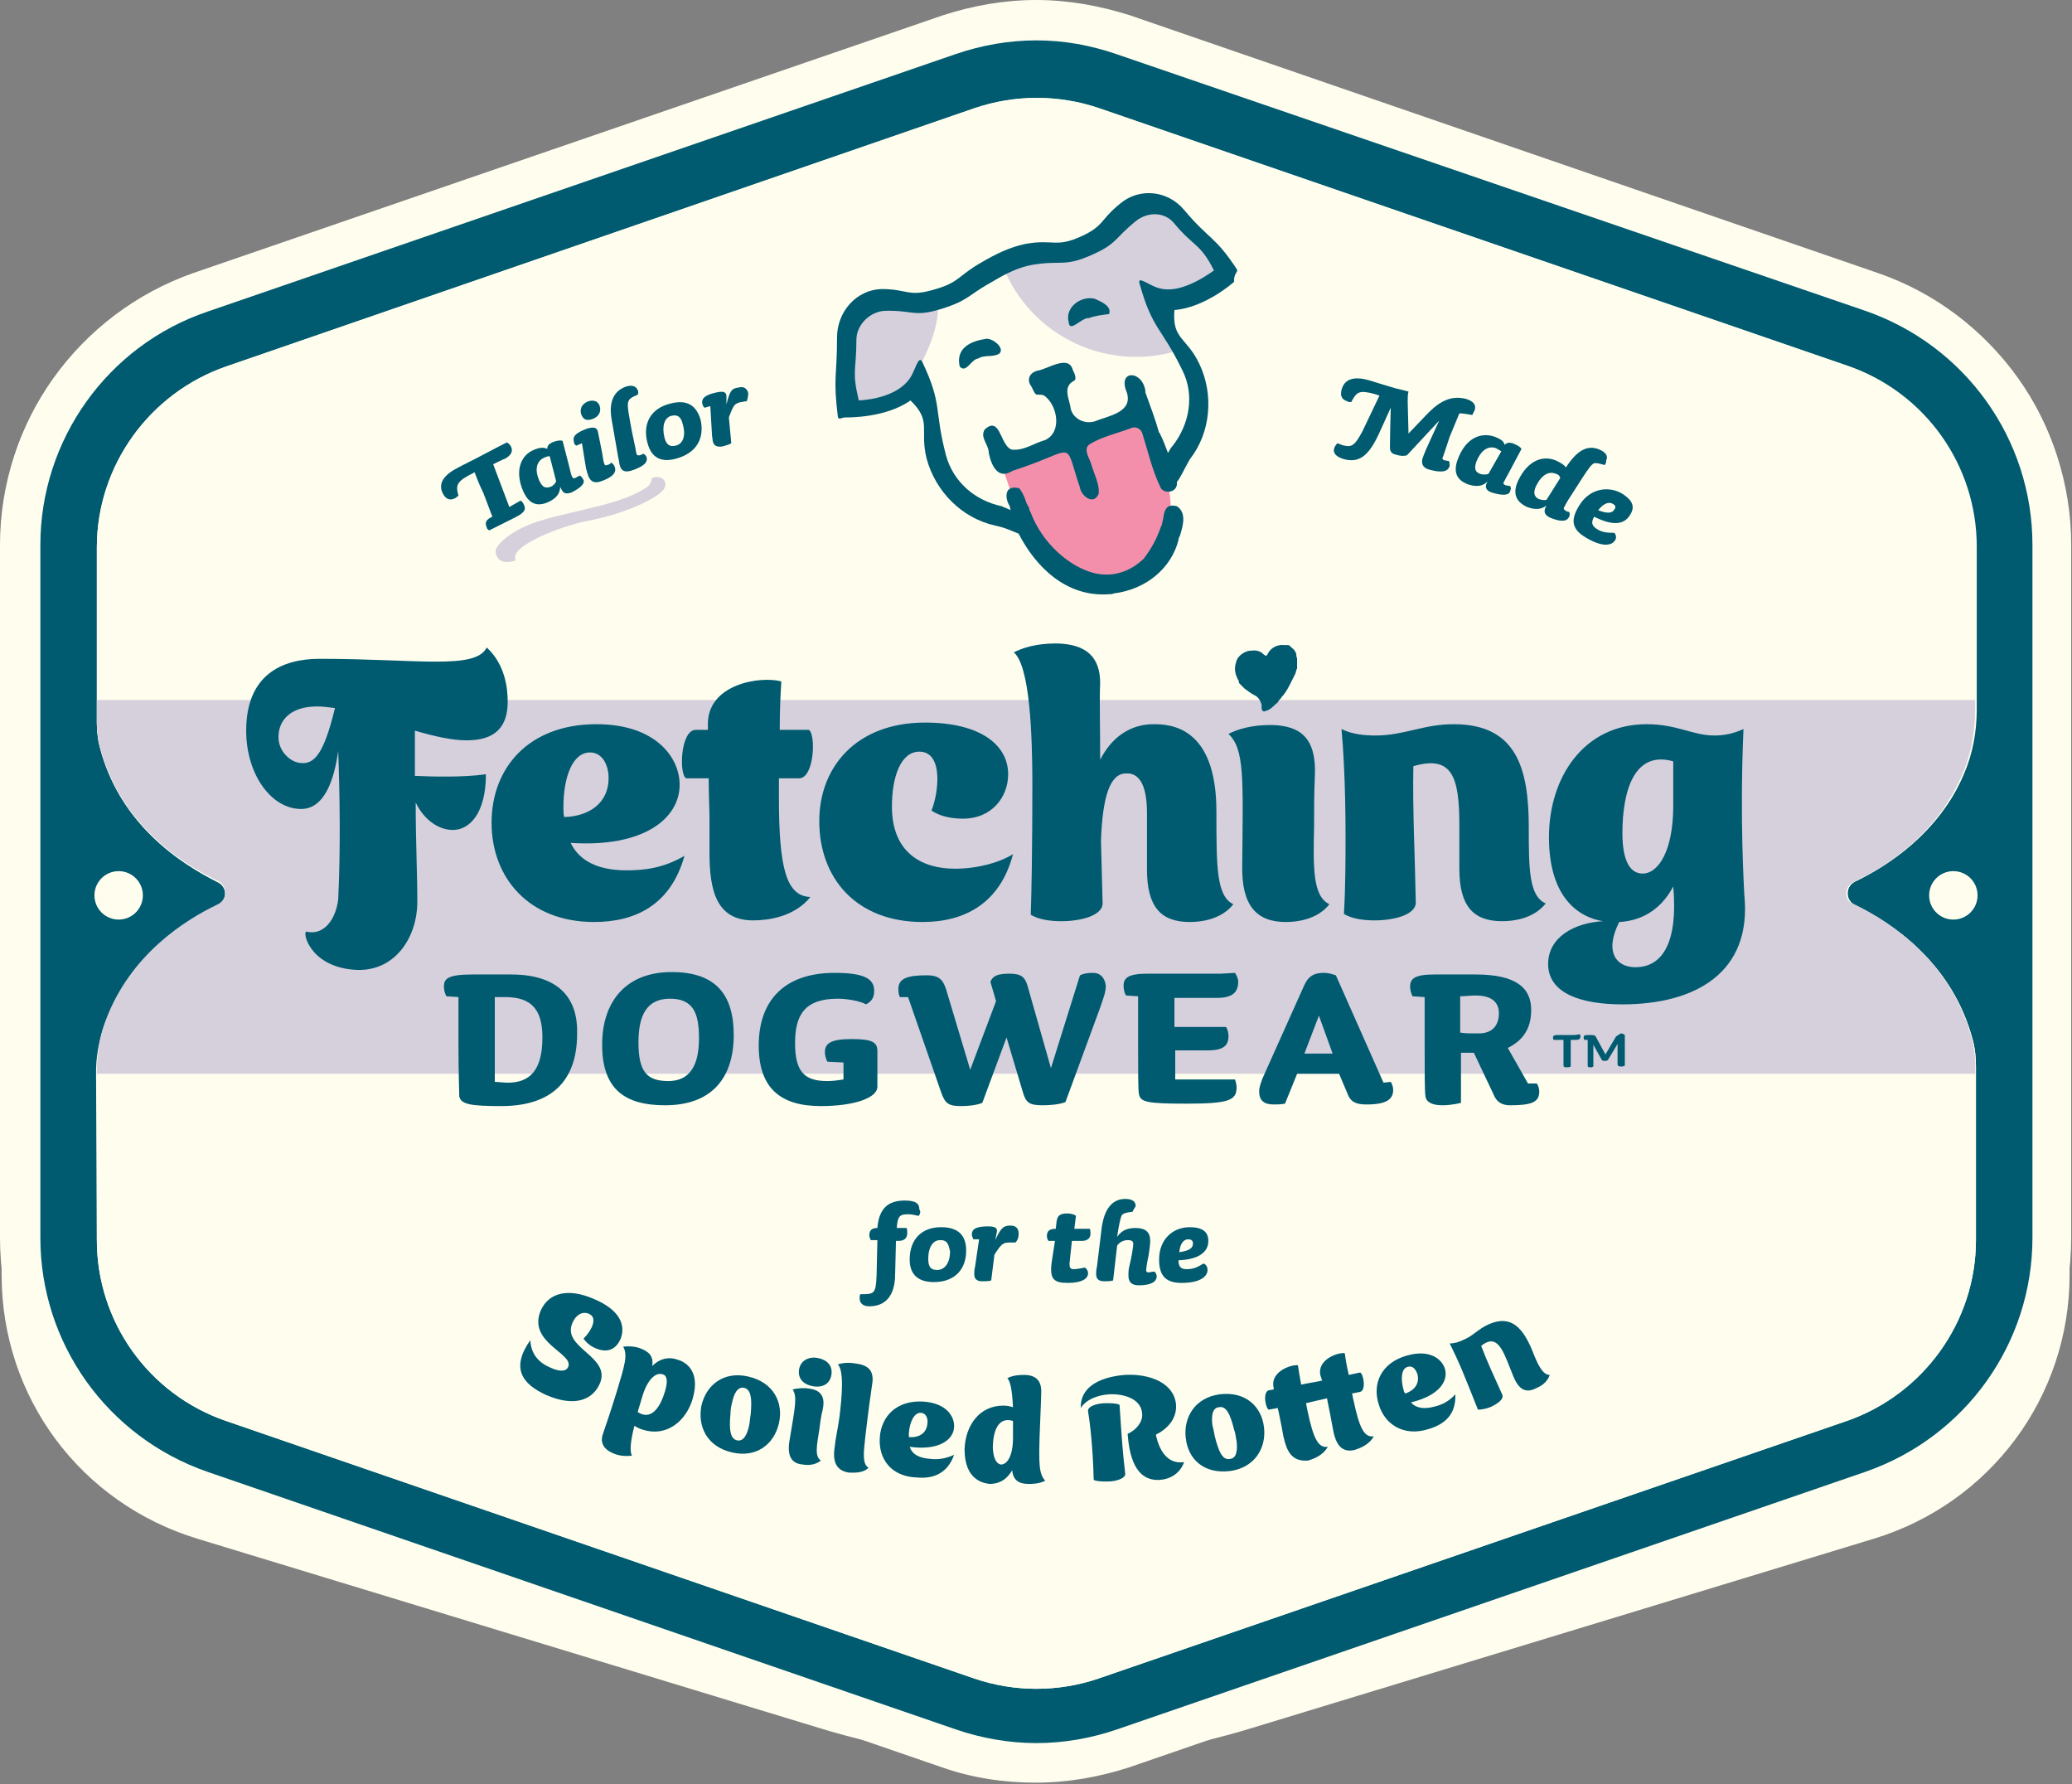
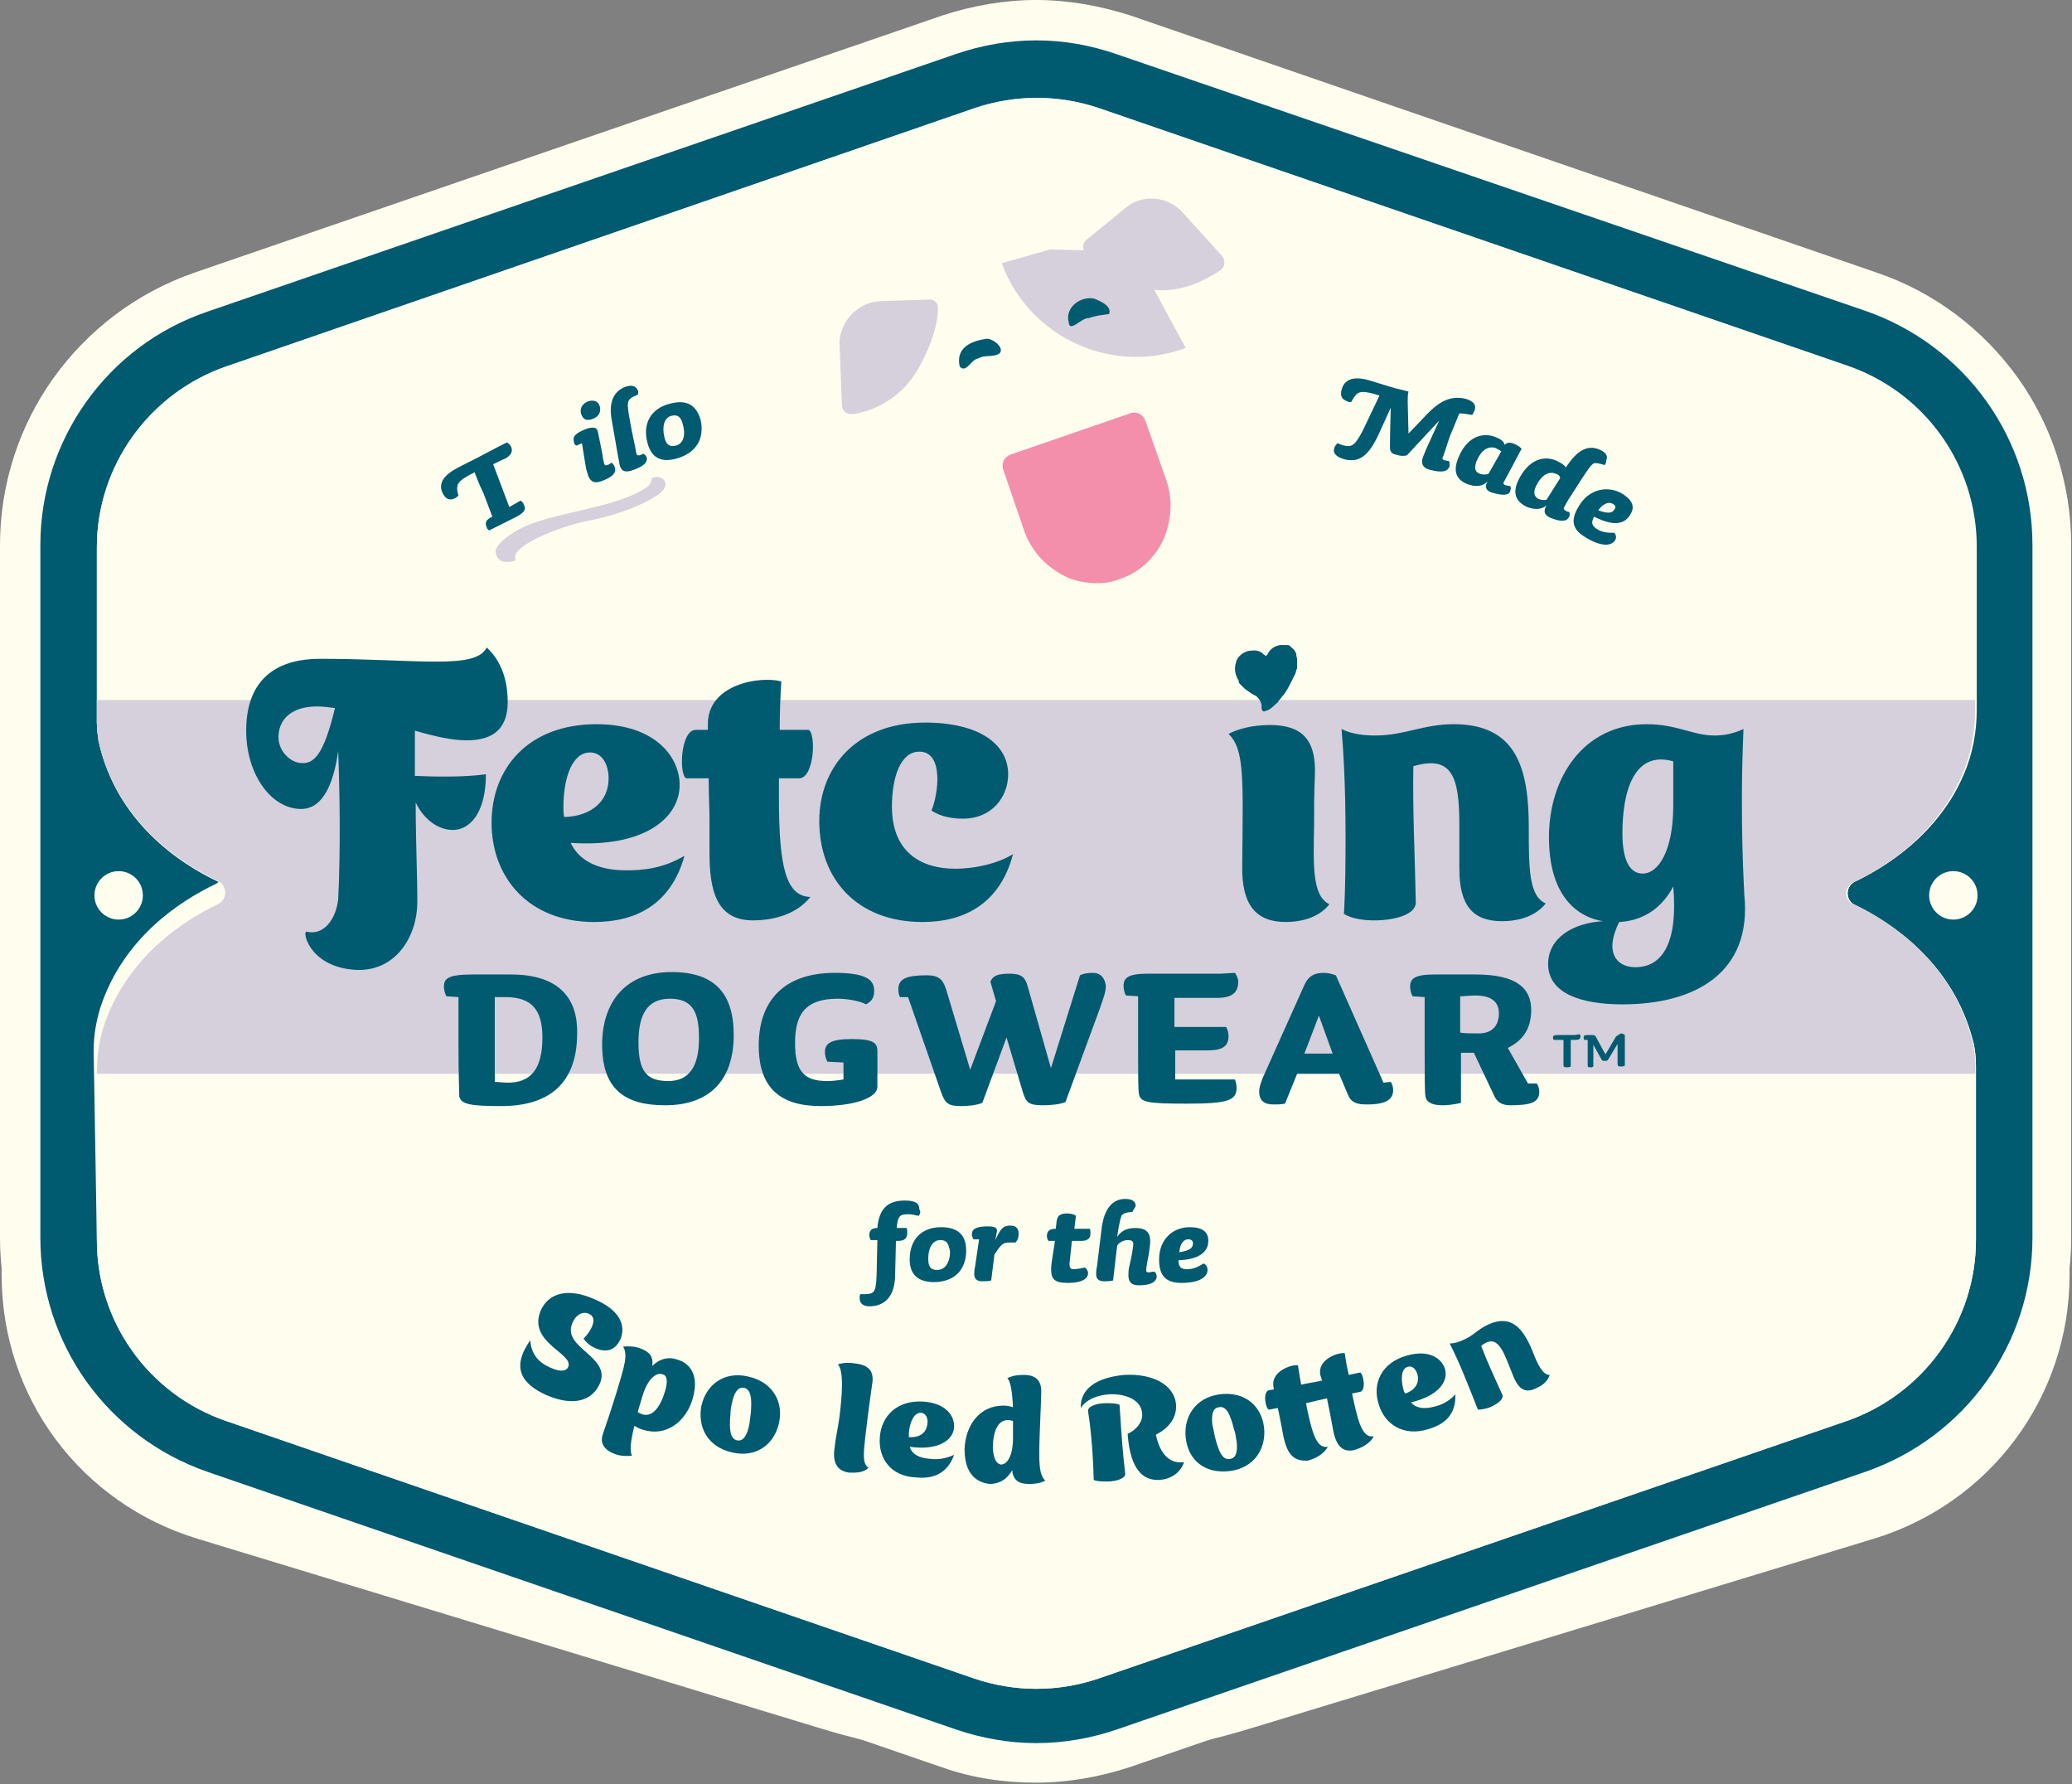
<svg xmlns="http://www.w3.org/2000/svg" version="1.1" id="Layer_1" x="0px" y="0px" viewBox="0 0 256.7 221" style="enable-background:new 0 0 256.7 221;" xml:space="preserve">
  <rect x="0" y="0" width="256.7" height="221" fill="#808080" stroke="none" />
  <style type="text/css">
	.st0{fill:#FFFEEE;}
	.st1{fill:#005A70;}
	.st2{fill:#D5D0DC;}
	.st3{fill:#F48FAB;}
</style>
  <g>
    <path class="st0" d="M128.4,9.6c10.2,0,20.5,1.7,30.3,5.1L231.6,40c11.4,4,19.1,14.7,19.1,26.8v91.1c0,12.5-8.2,23.5-20.1,27.1   l-76.9,23.4c-8.2,2.5-16.7,3.7-25.2,3.7s-17-1.2-25.2-3.7L26.2,185c-11.9-3.6-20.1-14.6-20.1-27.1V66.8C6.1,54.7,13.7,44,25.2,40   l72.9-25.3C107.9,11.3,118.1,9.6,128.4,9.6 M128.4,3.8c-11,0-21.8,1.8-32.2,5.4L23.2,34.5c-13.8,4.8-23,17.8-23,32.3v91.1   c0,15.2,9.8,28.3,24.3,32.7l76.9,23.4c8.7,2.7,17.8,4,26.9,4s18.2-1.3,26.9-4l76.9-23.4c14.5-4.4,24.3-17.6,24.3-32.7V66.8   c0-14.6-9.2-27.6-23-32.3L160.5,9.2C150.2,5.6,139.3,3.8,128.4,3.8L128.4,3.8z" />
  </g>
  <g>
    <path class="st0" d="M128.4,12c2.6,0,5.2,0.4,7.7,1.3l92.7,31.9c9.5,3.3,16,12.3,16,22.4v42.9v42.9c0,10.1-6.4,19.1-16,22.4   l-92.7,31.9c-2.5,0.9-5.1,1.3-7.7,1.3s-5.2-0.4-7.7-1.3L28,175.8c-9.5-3.3-16-12.3-16-22.4v-42.9V67.5c0-10.1,6.4-19.1,16-22.4   l92.7-31.9C123.2,12.4,125.8,12,128.4,12 M128.4,0c-4,0-7.9,0.7-11.6,1.9L24,33.8C9.7,38.8,0,52.3,0,67.5v42.9v42.9   c0,15.2,9.7,28.8,24,33.7l92.7,31.9c3.7,1.3,7.6,1.9,11.6,1.9c4,0,7.9-0.7,11.6-1.9l92.7-31.9c14.4-4.9,24-18.5,24-33.7v-42.9V67.5   c0-15.2-9.7-28.8-24-33.7L140,1.9C136.2,0.7,132.3,0,128.4,0L128.4,0z" />
    <path class="st1" d="M128.4,212.5c-3,0-6-0.5-8.8-1.5l-92.7-31.9c-11-3.8-18.3-14.1-18.3-25.7V67.5c0-11.6,7.4-21.9,18.3-25.7   L119.5,10c2.8-1,5.8-1.5,8.8-1.5c3,0,6,0.5,8.8,1.5l92.7,31.9c11,3.8,18.3,14.1,18.3,25.7v85.9c0,11.6-7.4,21.9-18.3,25.7   L137.2,211C134.3,212,131.4,212.5,128.4,212.5z" />
    <path class="st1" d="M128.4,12c2.6,0,5.2,0.4,7.7,1.3l92.7,31.9c9.5,3.3,16,12.3,16,22.4v42.9v42.9c0,10.1-6.4,19.1-16,22.4   l-92.7,31.9c-2.5,0.9-5.1,1.3-7.7,1.3s-5.2-0.4-7.7-1.3L28,175.8c-9.5-3.3-16-12.3-16-22.4v-42.9V67.5c0-10.1,6.4-19.1,16-22.4   l92.7-31.9C123.2,12.4,125.8,12,128.4,12 M128.4,5c-3.4,0-6.8,0.6-10,1.7L25.7,38.6C13.3,42.8,5,54.5,5,67.5v42.9v42.9   c0,13.1,8.3,24.7,20.7,29l92.7,31.9c3.2,1.1,6.6,1.7,10,1.7s6.8-0.6,10-1.7l92.7-31.9c12.4-4.3,20.7-15.9,20.7-29v-42.9V67.5   c0-13.1-8.3-24.7-20.7-29L138.3,6.7C135.1,5.6,131.8,5,128.4,5L128.4,5z" />
  </g>
-   <path class="st0" d="M12,153.6c0,10.1,6.4,19.1,16,22.4l92.7,31.9c5,1.7,10.4,1.7,15.4,0l92.7-31.9c9.5-3.3,16-12.3,16-22.4l0-21.5  c0-1.1-0.1-2.2-0.4-3.3c-2.5-9.5-10-14.5-14.6-16.7c-1.2-0.6-1.2-2.3,0-2.9c4-1.9,10.3-5.9,13.5-13.3c1.1-2.5,1.6-5.3,1.6-8l0-20.2  c0-10.1-6.4-19.1-16-22.4l-92.7-31.9c-5-1.7-10.4-1.7-15.4,0L28,45.4c-9.5,3.3-16,12.3-16,22.4l0,21.8c0,0.9,0.1,1.8,0.3,2.7  c2.4,9.7,10.1,14.7,14.7,17c1.2,0.6,1.2,2.3,0,2.9c-4.4,2.1-11.5,6.7-14.3,15.4c-0.5,1.7-0.8,3.4-0.8,5.2L12,153.6z" />
+   <path class="st0" d="M12,153.6c0,10.1,6.4,19.1,16,22.4l92.7,31.9c5,1.7,10.4,1.7,15.4,0l92.7-31.9c9.5-3.3,16-12.3,16-22.4l0-21.5  c0-1.1-0.1-2.2-0.4-3.3c-2.5-9.5-10-14.5-14.6-16.7c-1.2-0.6-1.2-2.3,0-2.9c4-1.9,10.3-5.9,13.5-13.3c1.1-2.5,1.6-5.3,1.6-8l0-20.2  c0-10.1-6.4-19.1-16-22.4l-92.7-31.9c-5-1.7-10.4-1.7-15.4,0L28,45.4c-9.5,3.3-16,12.3-16,22.4l0,21.8c2.4,9.7,10.1,14.7,14.7,17c1.2,0.6,1.2,2.3,0,2.9c-4.4,2.1-11.5,6.7-14.3,15.4c-0.5,1.7-0.8,3.4-0.8,5.2L12,153.6z" />
  <g>
    <circle class="st0" cx="242" cy="110.9" r="3" />
    <circle class="st0" cx="14.7" cy="110.9" r="3" />
  </g>
  <path class="st0" d="M12,153.6c0,10.1,6.4,19.1,16,22.4l92.7,31.9c5,1.7,10.4,1.7,15.4,0l92.7-31.9c9.5-3.3,16-12.3,16-22.4l0-21.5  c0-1.1-0.1-2.2-0.4-3.3c-2.5-9.5-10-14.5-14.6-16.7c-1.2-0.6-1.2-2.3,0-2.9c3.5-1.7,8.6-4.9,12-10.4c2.1-3.4,3-7.4,3-11.4l0-19.7  c0-10.1-6.4-19.1-16-22.4l-92.7-31.9c-5-1.7-10.4-1.7-15.4,0L28,45.4c-9.5,3.3-16,12.3-16,22.4l0,21.8c0,0.7,0.1,1.5,0.2,2.2  c2.2,10,10.1,15.2,14.8,17.4c1.2,0.6,1.2,2.3,0,2.9c-4,1.9-10.4,6-13.5,13.4c-1,2.4-1.5,5.1-1.5,7.7L12,153.6z" />
  <g>
    <path class="st1" d="M58.8,58.5c-2.2,1.1-2.4,1.5-2,2.9c-0.1,0.1-0.3,0.2-0.4,0.3c-0.6,0.3-1.1,0.2-1.5-0.5   c-0.6-1.1-0.2-2.2,1.7-3.2c0.5-0.3,2.6-1.3,3.1-1.6l2.1-1.1l1-0.5c0.2,0.1,0.4,0.3,0.5,0.5c0.3,0.6,0,1.1-0.7,1.5   c-0.1,0-1.5,0.7-1.5,0.7l2,5.3l1.4-0.8c0.1,0.1,0.3,0.2,0.4,0.5c0.3,0.6,0.1,1-1.1,1.6l-3.2,1.6c-0.1-0.1-0.3-0.2-0.3-0.4   c-0.3-0.6,0-1,0.7-1.3c0,0-0.6-1.6-1.1-2.9C59.3,59.9,58.8,58.5,58.8,58.5z" />
-     <path class="st1" d="M70.8,61c-0.6,0.2-1,0.2-1.3-0.5c0,0-0.1-0.2-0.1-0.2c0,0.9-0.6,1.5-1.5,1.9c-1.4,0.6-2.4,0.2-3.1-1.4   c-1.1-2.6-0.2-4.5,1.4-5.1c0.7-0.3,1.2-0.3,1.6-0.1c0-0.4,0.2-0.6,0.6-0.8c0.5-0.2,0.9-0.3,1.3-0.2l0.9,3.5c0.1,0.5,0.2,0.8,0.3,1   c0.1,0.1,0.1,0.2,0.4,0.1c0.1-0.1,0.4-0.2,0.5-0.3c0.2,0.1,0.3,0.2,0.4,0.4C72.6,59.8,72,60.4,70.8,61z M67.4,56.7   c-0.9,0.4-1.2,1.4-0.6,2.8c0.4,0.9,0.8,1,1.4,0.8c0.3-0.1,0.6-0.4,0.7-0.7l-0.8-3.1C67.9,56.5,67.6,56.6,67.4,56.7z" />
    <path class="st1" d="M74.5,59.6c-0.8,0.3-1.3,0.1-1.6-0.6c-0.1-0.3-0.2-0.6-0.3-1l-0.5-3.1l-0.7,0.3c-0.2-0.1-0.3-0.3-0.3-0.5   c-0.2-0.7,0.3-1.1,1.6-1.6c1-0.3,1.3-0.1,1.4,0.5l0.5,2.5c0.1,0.7,0.2,1.3,0.3,1.4c0,0.1,0.1,0.2,0.3,0.1c0.1,0,0.4-0.1,0.5-0.3   c0.2,0.1,0.3,0.2,0.4,0.4C76.5,58.5,75.9,59.1,74.5,59.6z M73.4,51.9c-0.6,0.2-1.1,0.2-1.4-0.6c-0.2-0.7,0.1-1.3,0.9-1.6   c0.7-0.2,1.2,0,1.4,0.6C74.5,51,74.2,51.6,73.4,51.9z" />
    <path class="st1" d="M76.6,56.7l-0.8-4.6c-0.4-2.1,0.1-3.6,1.7-4.2c0.9-0.3,1.3,0,1.5,0.4c0.1,0.2,0.1,0.4,0,0.6   c-1,0.4-1.1,0.6-1.2,1c-0.1,0.5,0.2,2,0.5,3.6l0.4,1.9c0.1,0.5,0.1,0.7,0.2,0.9c0,0.1,0.1,0.1,0.3,0.1c0.1,0,0.3-0.1,0.5-0.2   c0.2,0.1,0.3,0.2,0.4,0.4c0.2,0.7-0.4,1.2-1.9,1.7c-0.7,0.2-1.2,0.1-1.4-0.6C76.7,57.4,76.7,57,76.6,56.7z" />
    <path class="st1" d="M83.8,56.8c-1.8,0.5-3.1,0-3.6-2c-0.6-2.3,0.4-4.2,2.8-4.8c2.2-0.6,3.3,0.3,3.8,2   C87.3,54.3,86.3,56.1,83.8,56.8z M83.2,51.5c-0.9,0.2-1.2,1.3-0.9,2.6c0.2,0.9,0.6,1.3,1.4,1.1c0.9-0.2,1.3-1.2,0.9-2.6   C84.4,51.7,84,51.3,83.2,51.5z" />
-     <path class="st1" d="M92.5,49.7c-0.3,0-0.5,0.1-0.7,0.1c-0.8,0.2-0.9,0.3-1.5,1.9l0.3,3.2c-0.3,0.2-0.8,0.3-1.1,0.4   c-0.7,0.1-1.1-0.1-1.2-0.7c0-0.2-0.1-0.5-0.1-0.9l-0.2-3.4l-0.7,0.2c-0.2-0.1-0.2-0.3-0.3-0.5c-0.1-0.7,0.4-1.1,1.8-1.4   c0.9-0.2,1.2,0,1.2,0.5l0,1c0.4-1.6,0.6-2,1.5-2.1c0.7-0.2,1.1,0.2,1.2,0.7C92.7,49.1,92.6,49.5,92.5,49.7z" />
    <path class="st1" d="M178.7,56.7c0,0.1,0,0.2,0.2,0.3c0.1,0,0.4,0.1,0.6,0.1c0.1,0.2,0.1,0.4,0.1,0.6c-0.2,0.7-0.9,0.9-2.4,0.5   c-0.9-0.2-1.1-0.7-1-1.3c0.1-0.3,0.2-0.6,0.5-1.3l1.6-3.5l-4,4.3c-0.4,0.1-0.8,0.1-1.4-0.1c-0.5-0.1-0.7-0.4-0.7-0.9   c0-1.5,0.1-4.9,0.1-4.9l-1.5,3.3c-1.3,2.8-2.5,3.5-4.2,3.1c-1.1-0.3-1.5-0.8-1.3-1.4c0.1-0.3,0.3-0.5,0.4-0.6   c0.3,0.1,0.7,0.3,0.9,0.3c0.9,0.2,1.3-0.1,2.2-1.8l2.1-4.4c-0.2-0.1-0.4-0.1-0.6-0.2c-1.9-0.5-2.2-0.3-2.9,1c-0.2,0-0.4,0-0.5-0.1   c-0.6-0.2-0.9-0.6-0.7-1.4c0.3-1.2,1.3-1.8,3.4-1.2c1,0.3,2.9,0.9,3.3,1c0.5,0.1,1.6,0.4,1.6,0.4c-0.1,0.3-0.1,0.8-0.1,1.3l0.1,3.9   l2.2-2.3c1.8-1.9,3.2-2.4,4.9-2c1,0.3,1.3,0.8,1.1,1.4c-0.1,0.2-0.2,0.4-0.3,0.6c-0.6-0.1-1.1-0.2-1.6-0.2l-1.2,2.9   C179,55.9,178.8,56.6,178.7,56.7z" />
    <path class="st1" d="M184.8,61c-0.6-0.2-0.9-0.6-0.6-1.2c0,0,0.1-0.2,0.1-0.2c-0.6,0.7-1.5,0.7-2.4,0.4c-1.4-0.5-1.9-1.5-1.3-3.1   c1-2.7,2.9-3.4,4.6-2.8c0.7,0.3,1.1,0.5,1.2,1c0.3-0.3,0.6-0.3,1-0.2c0.5,0.2,0.9,0.4,1.1,0.7l-1.7,3.2c-0.3,0.5-0.4,0.8-0.5,0.9   c-0.1,0.2,0,0.3,0.2,0.4c0.1,0,0.4,0.1,0.6,0.1c0.1,0.2,0.1,0.4,0,0.6C187,61.4,186.1,61.4,184.8,61z M185.3,55.5   c-0.9-0.3-1.8,0.2-2.4,1.7c-0.3,0.9-0.1,1.3,0.5,1.5c0.3,0.1,0.7,0.1,1,0l1.6-2.8C185.7,55.7,185.5,55.6,185.3,55.5z" />
    <path class="st1" d="M198.8,57.6c-1-0.3-1.3-0.3-1.5-0.1c-0.4,0.3-1.2,1.6-2.1,3l-0.9,1.4c-0.3,0.5-0.4,0.7-0.5,0.9   c-0.1,0.1-0.1,0.3,0.1,0.4c0.1,0.1,0.3,0.2,0.5,0.2c0.1,0.2,0.1,0.4,0,0.6c-0.3,0.7-1.2,0.6-2.4,0.1c-0.6-0.3-0.8-0.7-0.5-1.3   c0,0,0.1-0.2,0.1-0.2c-0.7,0.6-1.6,0.5-2.4,0.2c-1.3-0.6-1.9-1.6-1.1-3.3c1.2-2.5,3.1-3.2,4.8-2.4c0.6,0.3,0.9,0.5,1.1,0.8   c1.3-2,2.6-2.9,4.2-2.2c0.9,0.4,1,0.9,0.8,1.3C199,57.3,198.9,57.5,198.8,57.6z M192.8,58.7c-0.9-0.4-1.8,0.1-2.5,1.5   c-0.4,0.9-0.2,1.3,0.3,1.6c0.3,0.1,0.7,0.2,1,0.1l1.7-2.7C193.2,58.9,193.1,58.8,192.8,58.7z" />
    <path class="st1" d="M197.5,64c-0.4,0.7-0.3,1.1,0.3,1.5c0.6,0.4,1.2,0.5,2.2,0.5c0.2,0.2,0.3,0.6,0.1,0.9   c-0.4,0.7-1.6,0.9-3.6-0.3c-1.7-1-2-2.1-0.9-3.9c1.2-2.1,3.5-2.6,5.3-1.6c1.3,0.8,1.7,1.6,1.1,2.6C201.2,65.1,199.7,65.1,197.5,64z    M199.8,62.4c-0.5-0.3-1.2,0-1.8,0.8c1.3,0.5,1.8,0.3,2-0.1C200.2,62.9,200.2,62.6,199.8,62.4z" />
  </g>
  <g>
    <path class="st1" d="M65.7,166c0.1,1.8,1.1,2.8,2.5,3.4c1.3,0.6,2,0.4,2.2-0.1c0.7-1.7-5.1-3-3.4-7c1-2.2,3.4-2.8,6.6-1.4   c3.3,1.4,3.9,3.3,3.3,4.9c-0.6,1.4-1.7,1.8-3.1,1.2c-0.5-0.2-1.1-0.6-1.5-1.2c0.9-0.9,1.9-2.6,0.6-3.1c-0.8-0.3-1.6,0.2-2,1.2   c-1.3,3.1,4.9,4.1,3.4,7.5c-0.9,2-3.1,2.9-6.6,1.4C64.6,171.4,63.3,169.4,65.7,166z" />
    <path class="st1" d="M74.7,177.6c0.3-0.9,0.9-2.6,1.7-5.2c1-3.3,1.4-4.6,0.8-5.6c0.8-0.1,1.6,0,2.1,0.2c1.1,0.4,1.7,1,1.5,2.2   c1.1-1.1,2.3-1.1,3.1-0.8c0.8,0.2,3,1.2,1.9,4.9c-0.8,2.7-3.2,4.7-6.1,3.8c-0.4-0.1-0.8-0.3-1.1-0.5c-0.5,1.9-0.6,3.2-0.3,3.7   c-0.8,0.1-1.6,0-2.1-0.2C74.8,179.6,74.3,178.7,74.7,177.6z M82.4,172.3c0.4-1.4,0.2-2-0.4-2.1c-0.8-0.2-1.8,0.7-2.4,2.7l-0.6,2   C80.7,176,81.8,174.3,82.4,172.3z" />
    <path class="st1" d="M86.9,174.1c0.6-2.6,2.8-4.3,5.8-3.6c3.1,0.7,4.4,3.2,3.8,5.8c-0.6,2.6-2.8,4.3-5.8,3.6   C87.6,179.2,86.4,176.7,86.9,174.1z M90.5,175.1c-0.2,2.1,0,3.1,0.8,3.3c0.9,0.2,1.3-0.9,1.5-1.8c0.1-0.4,0.1-0.9,0.2-1.4   c0.2-2.1,0-3.1-0.8-3.3c-0.9-0.2-1.3,0.9-1.5,1.8C90.6,174.1,90.5,174.6,90.5,175.1z" />
-     <path class="st1" d="M97.8,178.5c0.7-4.2,1-5.5,0.4-6.4c0.8-0.2,1.6-0.2,2.1-0.1c1.4,0.2,2,1,1.6,2.7c-0.2,0.8-0.3,1.6-0.4,2.4   c-0.3,1.9-0.6,3.3,0.2,3.8c-0.7,0.6-1.7,0.6-2.2,0.5C98.1,181.3,97.5,180.4,97.8,178.5z M101.3,168.2c1.1,0.2,1.9,0.9,1.7,2.1   c-0.2,1.2-1.2,1.6-2.3,1.4c-1.1-0.2-1.9-0.9-1.7-2.1C99.2,168.5,100.2,168,101.3,168.2z" />
    <path class="st1" d="M103.4,179.3c0.1-1.1,0.4-2.3,0.6-3.8c0.3-2.4,0.6-5.7-0.2-6.5c0.9-0.3,1.7-0.2,2.3-0.1c1.5,0.2,2.1,0.9,2,2.2   c-0.2,1.3-0.6,4.3-0.9,6.9c-0.2,1.9-0.4,3.3,0.4,3.8c-0.7,0.7-1.8,0.6-2.4,0.6C103.8,182.2,103.1,181.3,103.4,179.3z" />
    <path class="st1" d="M109,178c0.2-2.6,2.1-4.6,5.4-4.4c2.9,0.2,3.9,1.9,3.8,3.2c-0.1,1.6-2,2.9-5.5,2.4c0.3,0.9,1.1,1.4,2.6,1.5   c0.8,0.1,1.8,0,2.9-0.5c-0.8,2.3-2.6,3-4.6,2.8C110.4,182.9,108.8,180.7,109,178z M112.6,178c1.3,0.1,2.2-0.5,2.3-1.7   c0.1-0.6-0.2-1.3-0.8-1.3c-0.8-0.1-1.4,1.1-1.5,2.5C112.6,177.7,112.6,177.9,112.6,178z" />
    <path class="st1" d="M119.5,179.5c0.1-2.9,1.8-5.4,4.8-5.4c0.5,0,0.9,0.1,1.2,0.2c-0.1-2-0.3-3.2-0.7-3.6c0.8-0.4,1.6-0.4,2.1-0.4   c1.4,0,2.1,0.7,2.1,2c0,0.9-0.1,2.7-0.2,5.5c-0.1,3.4-0.1,4.8,0.7,5.6c-0.8,0.4-1.6,0.4-2.1,0.4c-1.2,0-1.9-0.5-2-1.7   c-0.8,1.4-1.9,1.7-2.8,1.7C121.9,183.7,119.5,183.4,119.5,179.5z M124,181.4c0.8,0,1.5-1.1,1.5-3.3l0-2.1c-1.9-0.6-2.5,1.4-2.5,3.4   C123.1,180.8,123.5,181.3,124,181.4z" />
    <path class="st1" d="M139.7,177.6c1.1-0.5,1.9-1.5,1.8-2.5c-0.1-1.8-2.2-2.5-4.1-2.4c-1.5,0.1-2.9,0.7-3.5,1.7   c-0.1-2.4,2-3.8,5.4-4.1c3.3-0.2,6.2,1.1,6.4,3.7c0.1,1.6-0.9,2.9-2.5,3.7c0.4,1.9,1.4,3.7,3.5,3.4c-0.5,1.4-1.7,2.1-3,2.2   C140.6,183.5,139.9,180.2,139.7,177.6z M137,173.8c0.6,0,1.3,0,1.7,0.2c0.3,4.6,0.4,5.9,0.7,8.5c0.1,0.6-1.1,1-2.2,1   c-0.6,0-1.3,0-1.7-0.2c-0.1-4.2-0.5-7.3-0.7-8.5C134.7,174.2,135.9,173.8,137,173.8z" />
    <path class="st1" d="M146.9,178.1c-0.3-2.6,1.2-5,4.2-5.4c3.2-0.4,5.2,1.5,5.5,4.1c0.3,2.6-1.2,5-4.2,5.4   C149.2,182.6,147.2,180.8,146.9,178.1z M150.5,177.9c0.5,2,1,3,1.9,2.8c0.9-0.1,0.9-1.3,0.8-2.2c-0.1-0.4-0.1-0.9-0.3-1.4   c-0.5-2-1-3-1.9-2.8c-0.9,0.1-0.9,1.3-0.8,2.2C150.3,176.9,150.4,177.3,150.5,177.9z" />
    <path class="st1" d="M159,177.9l-0.3-1.6c-0.1-0.4-0.2-1.1-0.4-1.9l-1.1,0.2c-0.4-0.1-0.8-2.2,0-2.4l0.6-0.1c0-0.1,0-0.2,0-0.2   c-0.5-1.9,2-2.9,3-2.8c0.1,0.7,0.2,1.3,0.4,2.4c0.9-0.2,1.7-0.3,2.6-0.5l-0.2-0.6c-0.5-1.9,2-2.9,3-2.8c0.1,0.7,0.2,1.4,0.5,2.7   l1.4-0.3c0.4,0.1,0.8,2.2,0,2.4l-1,0.2c0.1,0.3,0.1,0.6,0.2,0.9c0.7,3.3,1.3,4.6,2.5,4.4c-0.6,1.1-1.8,1.5-2.4,1.7   c-1.8,0.4-2.4-1-2.7-2.8l-0.3-1.6l-0.4-2c-0.9,0.2-1.8,0.4-2.6,0.6l0.2,1c0.7,3.3,1.3,4.6,2.5,4.4c-0.6,1.1-1.8,1.5-2.4,1.7   C160,181.1,159.4,179.7,159,177.9z" />
    <path class="st1" d="M170.8,173.9c-0.8-2.5,0.3-5.1,3.5-6c2.8-0.8,4.3,0.4,4.7,1.6c0.5,1.6-0.8,3.4-4.2,4.2c0.6,0.7,1.6,0.9,3,0.5   c0.8-0.2,1.7-0.6,2.5-1.5c0.1,2.5-1.3,3.7-3.3,4.3C173.9,178,171.5,176.4,170.8,173.9z M174.1,172.6c1.2-0.4,1.8-1.3,1.5-2.4   c-0.2-0.6-0.6-1.1-1.2-0.9c-0.8,0.2-0.9,1.5-0.5,2.9C173.9,172.3,174,172.5,174.1,172.6z" />
    <path class="st1" d="M187.5,170.5l-0.8-2c-0.9-2.2-1.7-3-3.2-1.8c0.8,2.1,1.7,4,2.6,6c0.3,0.6-0.6,1.2-1.5,1.6   c-0.5,0.2-1.1,0.3-1.5,0.3c-0.5-1.3-1-2.5-1.4-3.5c-0.9-2.3-1.7-3.9-2.1-4.7c0.6,0,1.2-0.2,1.6-0.4c1.3-0.5,1.9-1.4,3.3-2   c2.8-1.2,4.2,0.6,5.3,3.2c0.7,1.8,1.3,3.1,2.2,3.1c-0.3,0.9-1.1,1.4-1.6,1.6C189.1,172.6,188.2,172.2,187.5,170.5z" />
  </g>
  <g>
    <path class="st1" d="M113.8,150.6c-0.5-0.1-0.8-0.2-1.3-0.2c-1,0-1.3,0.2-1.4,1.7h1.2c0.1,0.1,0.1,0.4,0.1,0.6c0,0.5-0.2,1-1.1,1   c-0.1,0-0.1,0-0.3,0l-0.1,4.1c0,2.8-1.3,4-3.2,4c-0.8,0-1.2-0.4-1.2-1c0-0.2,0-0.4,0.1-0.5c1.7,0,1.9,0,2-2.3l0.1-4.4h-0.8   c-0.1-0.1-0.2-0.4-0.2-0.6c0-0.6,0.3-0.9,1-0.9c0.2-2.5,1.4-3.4,3.4-3.4c1.4,0,1.8,0.4,1.8,1.1C114.1,150.1,114,150.4,113.8,150.6z   " />
    <path class="st1" d="M115.7,158.8c-1.8,0-3-0.8-3-2.8c0-2.4,1.4-4,3.9-4c2.3,0,3.1,1.2,3.1,2.9   C119.7,157.3,118.2,158.8,115.7,158.8z M116.5,153.6c-1,0-1.5,1-1.5,2.3c0,1,0.3,1.4,1.1,1.4c0.9,0,1.6-0.8,1.6-2.3   C117.5,154,117.3,153.6,116.5,153.6z" />
    <path class="st1" d="M125.8,153.9c-0.3,0-0.5,0-0.7,0c-0.8,0-1,0.1-1.9,1.5l-0.4,3.2c-0.3,0.1-0.8,0.1-1.1,0.1c-0.7,0-1-0.3-1-0.9   c0-0.2,0-0.5,0.1-0.9l0.5-3.4l-0.7,0c-0.1-0.2-0.2-0.4-0.2-0.6c0-0.7,0.6-1,2-1c0.9,0,1.2,0.2,1.1,0.7l-0.2,1   c0.7-1.5,1-1.8,1.9-1.8c0.7,0,1,0.4,1,1C126.2,153.4,126,153.7,125.8,153.9z" />
    <path class="st1" d="M134,153.7c-0.4,0-0.8,0-1.2,0l-0.3,2.8c0,0.5,0.1,0.7,0.5,0.7c0.4,0,0.9-0.1,1.4-0.2c0.2,0.1,0.4,0.4,0.4,0.7   c0,0.7-0.8,1.2-2.5,1.2c-1.7,0-2.3-0.4-2-2.6l0.4-2.6h-0.8c-0.1-0.1-0.2-0.4-0.2-0.6c0-0.6,0.3-0.9,1.1-0.9l0.1-0.9   c0.1-0.7,0.4-1,1.3-1c0.4,0,0.9,0.1,1.1,0.3l-0.2,1.6h1.9c0.1,0.1,0.1,0.4,0.1,0.6C135.1,153.3,134.8,153.7,134,153.7z" />
    <path class="st1" d="M140.3,150.1c-1.1,0.1-1.3,0.3-1.4,0.6c-0.1,0.3-0.3,1.1-0.5,2.5c0.5-0.7,1.1-1.1,2.3-1.1   c1.2,0,1.8,0.5,1.8,1.6c0,0.4-0.1,1.4-0.4,2.8c-0.1,0.6-0.1,0.8-0.1,0.9c0,0.1,0.1,0.2,0.3,0.2c0.1,0,0.5-0.1,0.7-0.1   c0.2,0.1,0.3,0.4,0.3,0.6c0,0.7-0.8,1.1-2.2,1.1c-0.9,0-1.3-0.4-1.3-1.2c0-0.3,0-0.7,0.1-1.1c0.3-1.2,0.5-2.5,0.5-2.8   c0-0.3-0.1-0.5-0.7-0.5c-0.4,0-1,0.2-1.3,0.7l-0.5,4.3c-0.3,0.1-0.8,0.1-1.1,0.1c-0.7,0-1-0.3-1-0.9c0-0.2,0-0.5,0.1-0.9l0.6-4.9   c0.3-2.1,1.2-3.5,2.9-3.5c1,0,1.3,0.4,1.3,0.9C140.5,149.7,140.4,149.9,140.3,150.1z" />
    <path class="st1" d="M146,156.1c0,0.8,0.3,1.1,1,1.1c0.8,0,1.3-0.2,2.1-0.7c0.3,0.1,0.5,0.4,0.5,0.8c0,0.8-0.9,1.6-3.2,1.6   c-1.9,0-2.8-0.8-2.8-2.9c0-2.5,1.7-4,3.8-4c1.6,0,2.3,0.6,2.3,1.7C149.7,155.1,148.5,156,146,156.1z M147.2,153.5   c-0.6,0-1,0.6-1.1,1.6c1.4-0.2,1.7-0.6,1.7-1.1C147.8,153.7,147.6,153.5,147.2,153.5z" />
  </g>
  <path class="st2" d="M229.7,109.2c3.9-1.8,9.8-5.6,13-12.4c1.4-2.8,2-5.9,2-9.1v-1H12l0,2.8c0,0.7,0.1,1.5,0.2,2.2  c2.2,10,10.1,15.2,14.8,17.4c1.2,0.6,1.2,2.3,0,2.9c-4.2,2-10.9,6.3-13.9,14.4c-0.8,2.1-1.1,4.3-1.1,6.6l0,0h232.7v-1  c0-1.1-0.1-2.3-0.4-3.3c-2.5-9.5-10-14.5-14.6-16.7C228.4,111.6,228.4,109.8,229.7,109.2z" />
  <path class="st2" d="M63.9,69.4c-1-1.7,5.7-4.3,9-4.9c4.7-0.9,8.8-2.9,9.4-4s-0.8-1.8-1.6-1.2c0,0,0.1,0.7-0.8,1.2  c-2.6,1.6-5.9,2.2-8.7,2.9c-2.9,0.7-6.1,1.3-8.5,3.2c-0.5,0.4-1.4,1.2-1.3,1.8C61.7,70.3,63.9,69.4,63.9,69.4z" />
  <g>
    <path class="st1" d="M84.8,106c-2.7,1.6-5.2,1.8-7.2,1.8c-3.7,0-5.9-1.3-6.9-3.4c9,0.6,13.5-3,13.5-7.2c0-3.4-3-7.5-10.3-7.5   c-8.5,0-13,5.5-13,12.2c0,6.8,4.6,12.3,12.7,12.3C78.7,114.2,83.1,112.1,84.8,106z M69.8,100c0-3.7,1.1-6.8,3.3-6.8   c1.5,0,2.3,1.5,2.3,3.2c0,2.9-2.2,4.7-5.5,4.8C69.8,100.8,69.8,100.4,69.8,100z" />
    <path class="st1" d="M100.4,111.1c-3-0.1-3.9-3.6-3.9-12.3v-2.4H99c1.9,0,2.1-5.5,1.2-6h-3.6c0-2.7,0.1-4.3,0.2-6   c-2.6-0.7-9.2,0.3-9.1,5.4v0.6h-1.5c-1.9,0-2.1,5.5-1.2,6h2.8c0,2.1,0.1,3.8,0.1,5v4.2c0,4.6,0.8,8.4,5.4,8.4   C95.1,114,98.4,113.6,100.4,111.1z" />
    <path class="st1" d="M114.3,114.2c5.2,0,9.6-2.3,11.2-8.4c-1.8,1.1-4.5,1.8-7.2,1.8c-4,0-7.8-1.9-7.8-7.7c0-3.7,1.1-6.8,3.4-6.8   c3,0,2.4,5.1,1.5,7.3c1.2,0.8,2.7,1,3.9,1c3.6,0,5.6-2.7,5.6-5.5c0-3.6-3.4-6.4-10.3-6.4c-8.5,0-13.1,5.5-13.1,12.2   C101.5,108.8,106.1,114.2,114.3,114.2z" />
-     <path class="st1" d="M142.1,100.7v7c0,4.6,1.7,6.5,5.3,6.5c1.4,0,3.9-0.3,5.4-2.2c-2.1-1-2.1-4.6-2.1-11.5   c0-10.6-5.8-10.8-7.8-10.8c-2.1,0-4.8,0.9-6.6,4.4c0-3.9-0.1-7.5,0-9.5c0-3.2-1.7-4.8-5.3-4.9c-1.4,0-3.4,0.1-5.4,1.1   c2,1.7,2.3,10.2,2.3,16.4c0,7.7-0.1,13.3-0.2,16.1c1,0.6,2.4,0.8,3.8,0.8c2.4,0,5.2-0.7,5.1-2.3l-0.2-7.7c0.2-5.4,1.1-8.3,3.1-8.3   C141,95.7,142.1,97,142.1,100.7z" />
    <path class="st1" d="M164.7,112c-2.1-1-2-4.6-1.9-9.6c0-2.1,0-4.2,0.1-6.3c0.2-4.6-1.7-6.2-5.3-6.3c-1.4,0-3.4,0.1-5.4,1.1   c2,1.9,1.8,5.5,1.7,16.3c-0.1,5,1.8,7,5.4,7C160.7,114.2,163.2,113.9,164.7,112z" />
    <path class="st1" d="M189.4,102.5c0-7.3-1.5-12.8-9.3-12.8c-3.8,0-6.1,1.4-9.7,1.4c-1.2,0-2.8-0.1-4.2-0.8   c0.2,2.1,0.5,6.8,0.5,13.1c0,3,0,6.3-0.2,9.8c1,0.6,2.4,0.8,3.8,0.8c2.4,0,5.2-0.7,5.1-2.3c-0.1-5.7-0.4-11-0.3-16.8   c4.8-1.4,5.7,1.3,5.7,7.3v5.4c0,4.6,1.7,6.5,5.3,6.5c1.4,0,3.9-0.3,5.4-2.2C189.4,111,189.4,107.5,189.4,102.5z" />
    <path class="st1" d="M216.1,110.8c0-0.5-0.6-9.1-0.1-20.5c-1.3,0.6-2.5,0.8-3.6,0.8c-2.7,0-4.6-1.4-8.4-1.4   c-7.8,0-12.1,6.6-12.1,14c0,7.9,4.1,10,6.7,10.4c-3.6,0.2-6.8,2-6.8,5.3c0,3.7,4.2,5,9.2,5C210,124.4,217.1,120.5,216.1,110.8z    M207.3,94.3v5.5c0,5.5-1.8,8.4-3.8,8.4c-1.4,0-2.5-1.3-2.5-5C201,98.1,202.4,92.9,207.3,94.3z M202.6,119.8c-2.3,0-3.9-1.8-2-5.6   c2.1-0.1,4.9-1,6.7-4.4C207.9,116.7,206,119.8,202.6,119.8z" />
    <path class="st1" d="M153.7,84.8l0.1,0.1c0.1,0.1,0.1,0.1,0.2,0.2c0.1,0.1,0.1,0.1,0.2,0.2c0.4,0.3,0.8,0.6,1.2,0.8l0.2,0.1   c0.4,0.3,0.6,0.7,0.7,1.1c0,0.1,0,0.1,0,0.2c0,0.1,0,0.2,0,0.2c0,0.1,0,0.2,0.1,0.3c0.1,0.2,0.4,0.1,0.5,0L157,88l0.2-0.1   c0.4-0.2,0.7-0.6,1.1-0.9l0.1-0.2l0.1-0.1c0.1-0.1,0.1-0.2,0.2-0.2l0.1-0.2l0.1-0.1l0.1-0.1c0.4-0.5,0.7-1.1,1-1.7l0.1-0.2   c0.1-0.2,0.2-0.4,0.3-0.6c0-0.1,0.1-0.1,0.1-0.2c0-0.1,0.1-0.3,0.1-0.4l0.1-0.2c0-0.1,0-0.3,0-0.5l0-0.2l0-0.2c0,0,0-0.1,0-0.2   l0-0.1c0-0.1-0.1-0.3-0.1-0.4c0-0.1,0-0.1,0-0.2c-0.1-0.3-0.3-0.6-0.6-0.8c-0.1-0.1-0.1-0.1-0.1-0.1c-0.1-0.1-0.1-0.1-0.1-0.1   c-0.1-0.1-0.2-0.1-0.3-0.1l-0.1,0c-0.1,0-0.1,0-0.2,0l-0.1,0c-0.8-0.1-1.6,0.3-2,1l-0.1,0.2l-0.1,0.1c-0.1,0.1-0.2-0.1-0.3-0.1   l-0.1-0.1c-0.4-0.4-1-0.5-1.5-0.4l-0.2,0c-0.6,0.1-1.2,0.5-1.5,1c0,0.1-0.1,0.1-0.1,0.2c-0.1,0.3-0.2,0.7-0.2,1   c0,0.6,0.2,1.1,0.5,1.6C153.4,84.5,153.5,84.6,153.7,84.8z" />
    <path class="st1" d="M56.1,102.8c2.1,0,4.1-2.1,4.1-6.9c-2.8,0.4-6.6,0.3-8.8,0.2l0-5.6c2.4,0.7,4.6,1.2,6.4,1.2   c3.6,0,5.1-1.7,5.1-4.8c0-1.6-0.3-4.6-2.6-6.7c-1.4,2.8-8.5,1.4-20.7,1.4c-4.7,0-9.1,2-9.1,8.9c0,5.4,3.1,9.7,6.8,9.7   c2.9,0,4.1-3.6,4.6-7.2c0.2,5.5,0.3,12.2,0,18.4c-0.3,2.5-1.8,4.5-3.9,4c-0.6-0.2,0.2,4.2,5.7,4.7c5.1,0.5,8-3.9,8-8.4   c0-3.8-0.2-7.3-0.2-12.3C52.5,101.5,54.3,102.8,56.1,102.8z M37.2,94.5c-1.2-0.1-2.7-1.4-2.7-3.2c0-2.1,1.5-3.8,4.8-3.8   c0.7,0,1.4,0.1,2.2,0.2C40.1,93.5,38.9,94.7,37.2,94.5z" />
    <path class="st1" d="M63.3,120.7h-4.7c-3.1,0-3.6,0.5-3.6,1.5c0,0.4,0.1,0.8,0.3,1.2l1.5,0.1c0,0,0,3.9,0,6.2   c0,3.4,0.1,5.4,0.1,6.1c0.2,1,1.5,1.2,5.2,1.2c5.7,0,9.4-2.6,9.4-9C71.6,123.8,69.4,120.7,63.3,120.7z M62.9,134.1   c-0.5,0-1.3-0.1-1.6-0.1v-10.5c0,0,0.8,0,1.3,0c3.2,0,4.6,1.5,4.6,5C67.2,132.5,65.7,134.1,62.9,134.1z" />
    <path class="st1" d="M83.2,120.4c-5.6,0-8.6,3.6-8.6,9c0,5.6,2.9,7.5,7.8,7.5c5.7,0,8.5-3.3,8.5-8.7   C90.9,123.1,88.6,120.4,83.2,120.4z M82.8,133.9c-2.7,0-3.7-1.2-3.7-4.8c0-3.3,1-5.4,3.9-5.4c2.9,0,3.6,1.8,3.6,4.9   C86.6,132.2,85.3,133.9,82.8,133.9z" />
    <path class="st1" d="M105.5,128.7c-2.5,0-3.3,0.5-3.3,1.6c0,0.4,0.1,0.8,0.3,1.2l2,0.1v2.1c-0.6,0.1-1.3,0.2-2,0.2   c-2.8,0-4-1.1-4-4.7c0-3.5,1.2-5.5,5.3-5.5c1.2,0,2.8,0.3,3.5,0.7c0.7-0.4,1-0.8,1-1.7c0-1.5-1.3-2.2-4.9-2.2c-6.2,0-9.4,3.4-9.4,9   c0,5.2,2.6,7.5,7.7,7.5c4.1,0,7-1,7-2.4v-4.4C108.7,129.1,108.1,128.7,105.5,128.7z" />
    <path class="st1" d="M135.4,120.5c-0.7,0-1.2,0.1-1.6,0.3l-3.6,11.5l-2.9-10.2c-0.3-1-0.7-1.5-2.2-1.5c-1.6,0-2.1,0.3-2.4,1   l0.7,2.4l-3.2,8.5l-3-10c-0.4-1.2-0.9-1.7-2.4-1.7c-2.4,0-3.5,0.4-3.5,1.7c0,0.6,0.1,0.8,0.2,1l1,0l4.1,11.8   c0.5,1.4,0.9,1.7,2.5,1.7c0.8,0,1.9-0.1,2.6-0.4l3-8.1l2,6.7c0.4,1.4,0.8,1.7,2.5,1.7c0.9,0,2.1-0.1,2.8-0.4l4.3-11.7   c0.4-1.2,0.7-1.9,0.7-2.7C136.9,121.2,136.4,120.5,135.4,120.5z" />
    <path class="st1" d="M150.8,123.6c2,0,2.6-0.8,2.6-2c0-0.4-0.2-0.8-0.4-1.1l-1.7,0.1h-9.1c-2.4,0-3,0.5-3,1.5   c0,0.4,0.1,0.9,0.3,1.2l1.5,0.1c0,0,0,3.9,0,6.1c0,3.4,0,5.4,0.1,6c0.2,1,0.9,1.2,5.9,1.2c5.2,0,6.2-0.4,6.2-2c0-0.4-0.1-0.7-0.2-1   h-7.4v-3.6h4c2,0,2.6-0.6,2.6-1.8c0-0.3-0.1-0.8-0.3-1.1h-6.4v-3.6H150.8z" />
    <path class="st1" d="M171.4,134.1l-5.9-13.3c-0.6-0.2-1-0.3-1.5-0.3c-1.2,0-1.9,0.4-2.4,1.5l-5.2,11.6c-0.2,0.6-0.4,1-0.4,1.6   c0,1.2,0.7,1.6,1.8,1.6c0.5,0,0.8,0,1.4-0.1l1.5-3.7h5.2l1.1,2.6c0.4,1,1.2,1.2,2.3,1.2c2.4,0,3.3-0.6,3.3-1.8c0-0.3-0.1-0.7-0.3-1   L171.4,134.1z M161.6,130.5l1.8-4.7l1.7,4.7H161.6z" />
    <path class="st1" d="M189.3,134.2l-2.5-4.4c1.8-0.9,2.9-2.3,2.9-4.7c0-2.7-1.8-4.4-6.9-4.4l-5.1,0c-2.4,0-3,0.5-3,1.5   c0,0.4,0.1,0.8,0.3,1.2l1.5,0.1c0,0,0,3.9,0,6.2c0,3.4,0,5.4,0.1,6.1c0.1,0.7,0.8,1.1,2.1,1.1c1.2,0,2.3-0.3,2.3-0.3v-6.2   c0.2,0,1.3,0,1.6,0l2.6,5.5c0.4,0.7,1,1,1.9,1c2.7,0,3.6-0.4,3.6-1.7c0-0.3-0.1-0.7-0.3-1H189.3z M183.2,128c-1,0-1.7,0-2.3-0.1   v-4.5c0.5,0,1.3-0.1,1.9-0.1c2.2,0,2.9,1,2.9,2.2C185.7,127.1,184.8,128,183.2,128z" />
    <path class="st1" d="M195.1,128.2h-2c-0.4,0-0.7,0-0.7,0.3c0,0.1,0,0.2,0.1,0.3l1.2,0c0,0.7,0,1,0,1.6v1.4c0,0.3,0,0.4,0.4,0.4   c0.1,0,0.3,0,0.5-0.1v-3.3h0.6c0.4,0,0.6-0.1,0.6-0.4c0-0.1,0-0.2-0.1-0.3L195.1,128.2z" />
    <path class="st1" d="M200.2,128.4l-1.3,2.2l-1.2-2.2c-0.1-0.2-0.3-0.2-0.8-0.2c-0.5,0-0.7,0-0.7,0.3c0,0.1,0,0.2,0.1,0.3l0.4,0   c0,0.5,0,1.1,0,1.6c0,0.9,0,1.5,0,1.6c0,0.2,0.2,0.2,0.4,0.2c0.1,0,0.1,0,0.3-0.1v-2.7l1,1.8c0.1,0.2,0.2,0.2,0.4,0.2   c0.1,0,0.3,0,0.4-0.1l1.2-2v2.5c0,0.2,0.1,0.3,0.4,0.3c0.1,0,0.3,0,0.5-0.1l0-3.4v-0.4c-0.1-0.1-0.3-0.2-0.5-0.2   C200.5,128.2,200.3,128.3,200.2,128.4z" />
  </g>
  <g>
    <g>
      <path class="st0" d="M128.4,63.9c7.2-1.6,7.3-1.7,13.8-5.2c2.2-1.2,1.5-2,3-3.9c2.1-2.7,2.7-6.4,1.2-9.5c-2.6-5.5-3.8-5.1-5.4-11    c-0.3-1.2,1.3,0.2,2.5,0.6c2.5,0.6,5.6-1.2,7-2.3c-1.7-3.4-2.5-3-5-5.9c-1.2-1.5-3.5-1.5-5-0.3c-2.8,2.3-2.4,2.9-5.7,4.3    c-3.5,1.5-3.7,0.6-7.4,1.3c-1.8,0.3-3.4,1.2-4.9,2.1c-3.3,1.9-3.1,2.5-6.8,3.6c-3.4,1-3.5,0.1-7.1,0.2c-1.9,0-3.6,1.7-3.6,3.7    c0,3.9-0.6,3.9,0.3,7.7c1.8-0.1,5-0.6,6.5-2.7c0.7-1,1.1-3.2,1.6-2c2.6,5.5,1.5,5.9,3,11.8c0.9,3.3,3.7,5.8,7.1,6.5    C126,63.6,126,64.4,128.4,63.9z" />
      <g>
        <g>
          <path class="st2" d="M115.2,37.1l-6.1,0.2c-2.7,0.1-4.9,2.3-5.1,5l0.3,7.8c0,0.7,0.5,1.2,1.2,1.2c2.2-0.2,6.1-1.7,8.3-5.7      c1.9-3.4,2.4-5.9,2.4-7.3C116.3,37.6,115.8,37.1,115.2,37.1z" />
          <path class="st2" d="M151.4,31.7l-4.9-5.4c-1.8-2-4.9-2.3-7-0.6l-4.9,4c-0.4,0.3-0.5,0.9-0.3,1.3l-4.2-0.1l-6,1.7      c3.4,9.2,13.6,13.9,22.8,10.5l-3.9-7.2c3.5,0.4,6.7-1.4,8.3-2.5C151.8,33,151.8,32.2,151.4,31.7z" />
        </g>
        <path class="st3" d="M141.9,52.1c-0.3-0.8-1.1-1.2-1.9-0.9l-14.8,5.1c-0.8,0.3-1.2,1.1-0.9,1.9l2.5,7.3c0.4,1.3,1.1,2.4,1.9,3.4     c0.9,1,1.8,1.7,2.9,2.3c1.1,0.6,2.2,0.9,3.5,1c1.2,0.1,2.5,0,3.7-0.5c1.2-0.4,2.3-1.1,3.2-1.9c0.9-0.9,1.6-1.8,2.1-2.9     c0.5-1.1,0.8-2.3,0.9-3.6c0.1-1.3-0.1-2.6-0.5-3.8L141.9,52.1z" />
      </g>
    </g>
    <g>
      <path class="st1" d="M123.8,43.8c0.8-0.7-1-2.1-1.8-1.8c-1.9,0.3-3.6,1.2-3.1,3.4c0.8,0.9,1.4-0.9,2.3-1    C122,43.9,123,44.3,123.8,43.8z" />
      <path class="st1" d="M134.9,39.4c0.8-0.3,1.7-0.4,2.5-0.5c0.4-1-1.1-1.6-1.8-1.9c-1.7-0.4-3.7,1.1-3.2,2.9    C132.5,41.3,134,39.3,134.9,39.4z" />
-       <path class="st1" d="M153.2,33.3c-2.7-4.1-3.4-3.6-6.5-7.3c-2-2.4-5.5-2.8-7.9-0.8c-2.5,2-2,2.8-4.9,4.1c-3.1,1.4-3.4,0.3-6.8,0.9    c-2,0.4-3.8,1.3-5.5,2.3c-3,1.7-2.7,2.5-6,3.4c-3.1,0.9-3.2-0.1-6.4-0.1c-3.1,0.1-5.5,2.8-5.5,6c0,4.9-0.5,4.9,0.1,9.8    c0.1,0.5,0.4,0.1,1,0.1c0.2,0,4.9,0.1,8-2.1c2.7,2.6,1.1,3.6,2,7.2c1.1,4.1,4.4,7.4,8.5,8.3c1.4,0.3,2.1,0.7,2.9,1    c2.1,4.1,5.9,7.9,11.2,7.5c0.2,0,0.4,0,0.6-0.1c4-0.5,7.1-3.1,8-6.6c0-0.2,0.1-0.4,0.2-0.6c0.4-1.3,0.8-2.8-0.4-3.6l0,0    c-0.4-0.1-0.7-0.1-1,0c-0.5,0.3-0.6,0.9-0.7,1.6c-0.1,0.3-0.1,0.7-0.3,1c-0.5,1.5-1.2,2.7-2.1,3.9c-1.8,1.7-3.9,2.3-6.1,1.8    c-3.2-0.8-6.5-3.8-7.9-7.5c-0.1-0.2-0.2-0.4-0.2-0.6l0,0c-0.2-0.3-0.4-0.7-0.5-1.1c-0.2-0.5-0.4-0.9-0.7-1.3l0,0l0,0    c-0.6-0.2-1.1-0.1-1.4,0.2c-0.3,0.4-0.3,1.2,0.2,2c0,0.2,0.1,0.3,0.1,0.5c-0.3-0.2-0.7-0.3-1.1-0.5c-3.3-0.7-6-3-6.9-6.3    c-1.5-5.7-0.4-6.2-2.9-11.5c-0.5-1.1-0.9,1-1.6,2c-1.5,2.1-4.6,2.6-6.3,2.7c-0.9-3.7-0.3-3.7-0.3-7.5c0-1.9,1.7-3.5,3.5-3.6    c3.5-0.1,3.6,0.8,6.9-0.2c3.6-1.1,3.3-1.7,6.6-3.5c1.5-0.9,3.1-1.7,4.8-2c3.6-0.6,3.9,0.3,7.3-1.2c3.2-1.4,2.8-2,5.5-4.2    c1.5-1.2,3.6-1.2,4.8,0.3c2.4,2.9,3.2,2.4,4.9,5.8c-1.4,1-4.4,2.9-6.8,2.2c-1.2-0.3-2.8-1.7-2.4-0.5c1.6,5.7,2.7,5.3,5.3,10.7    c1.5,3,0.9,6.6-1.2,9.3c-0.3,0.3-0.4,0.6-0.6,0.9c-0.3-0.8-0.6-1.6-1-2.4c0,0,0-0.1-0.1-0.1c-0.5-1.8-1.1-3.3-1.7-5    c0-0.1,0-0.1,0-0.2c-0.4-2.6-3.5-2.6-2.3,0.2c0.8,2.5-2.3,2.9-4,3.6c-1.4,0.4-2.9-0.5-3-1.9c-0.2-1-0.9-2.4,0.4-3.1    c0.5-0.2,0.1-1-0.1-1.4c-0.5-1.9-3.1-0.1-4.3,0.1c-1,0.2-1.5,1.1-0.8,2c0.6,1.3,0.5,0.9,1.2,1c0.2,0,0.4,0.1,0.5,0.2    c1.5,1.2,2.1,4.4,0,5.4c-1.4,0.4-2.6,1.3-4,1.2c-0.2,0-0.4-0.1-0.5-0.2c-1.1-0.9-1.2-3.8-2.9-2.4c-0.1,0.1-0.2,0.2-0.2,0.3    c-0.4,0.9,0.6,1.7,0.6,2.7c0.3,1.5,1.1,3.3,2.8,2.3c0.1,0,0.1-0.1,0.2-0.1c8.1-2.6,6.2-4.1,8.3,2.1c0.1,0.9,1.6,2.3,2.3,0.8    c0.2-1.1-0.6-2.6-0.9-3.7c-0.2-0.7-1-1.8-0.3-2.4c1.5-1,3.5-1.4,5.3-2.1c0.5-0.2,1.1,0.1,1.3,0.6c0.7,2.2,1.2,4.5,2.2,6.6    c0.3,1.1,2.3,0.9,2.1-0.5c0.5-0.6,0.8-1.4,1.6-2.8c2.6-3.3,3-8,1.2-11.8c-1.6-3.4-3.4-3-3.1-6.7c3.8-0.3,7.3-3.4,7.4-3.5    C152.8,33.8,153.5,33.7,153.2,33.3z" />
    </g>
  </g>
</svg>